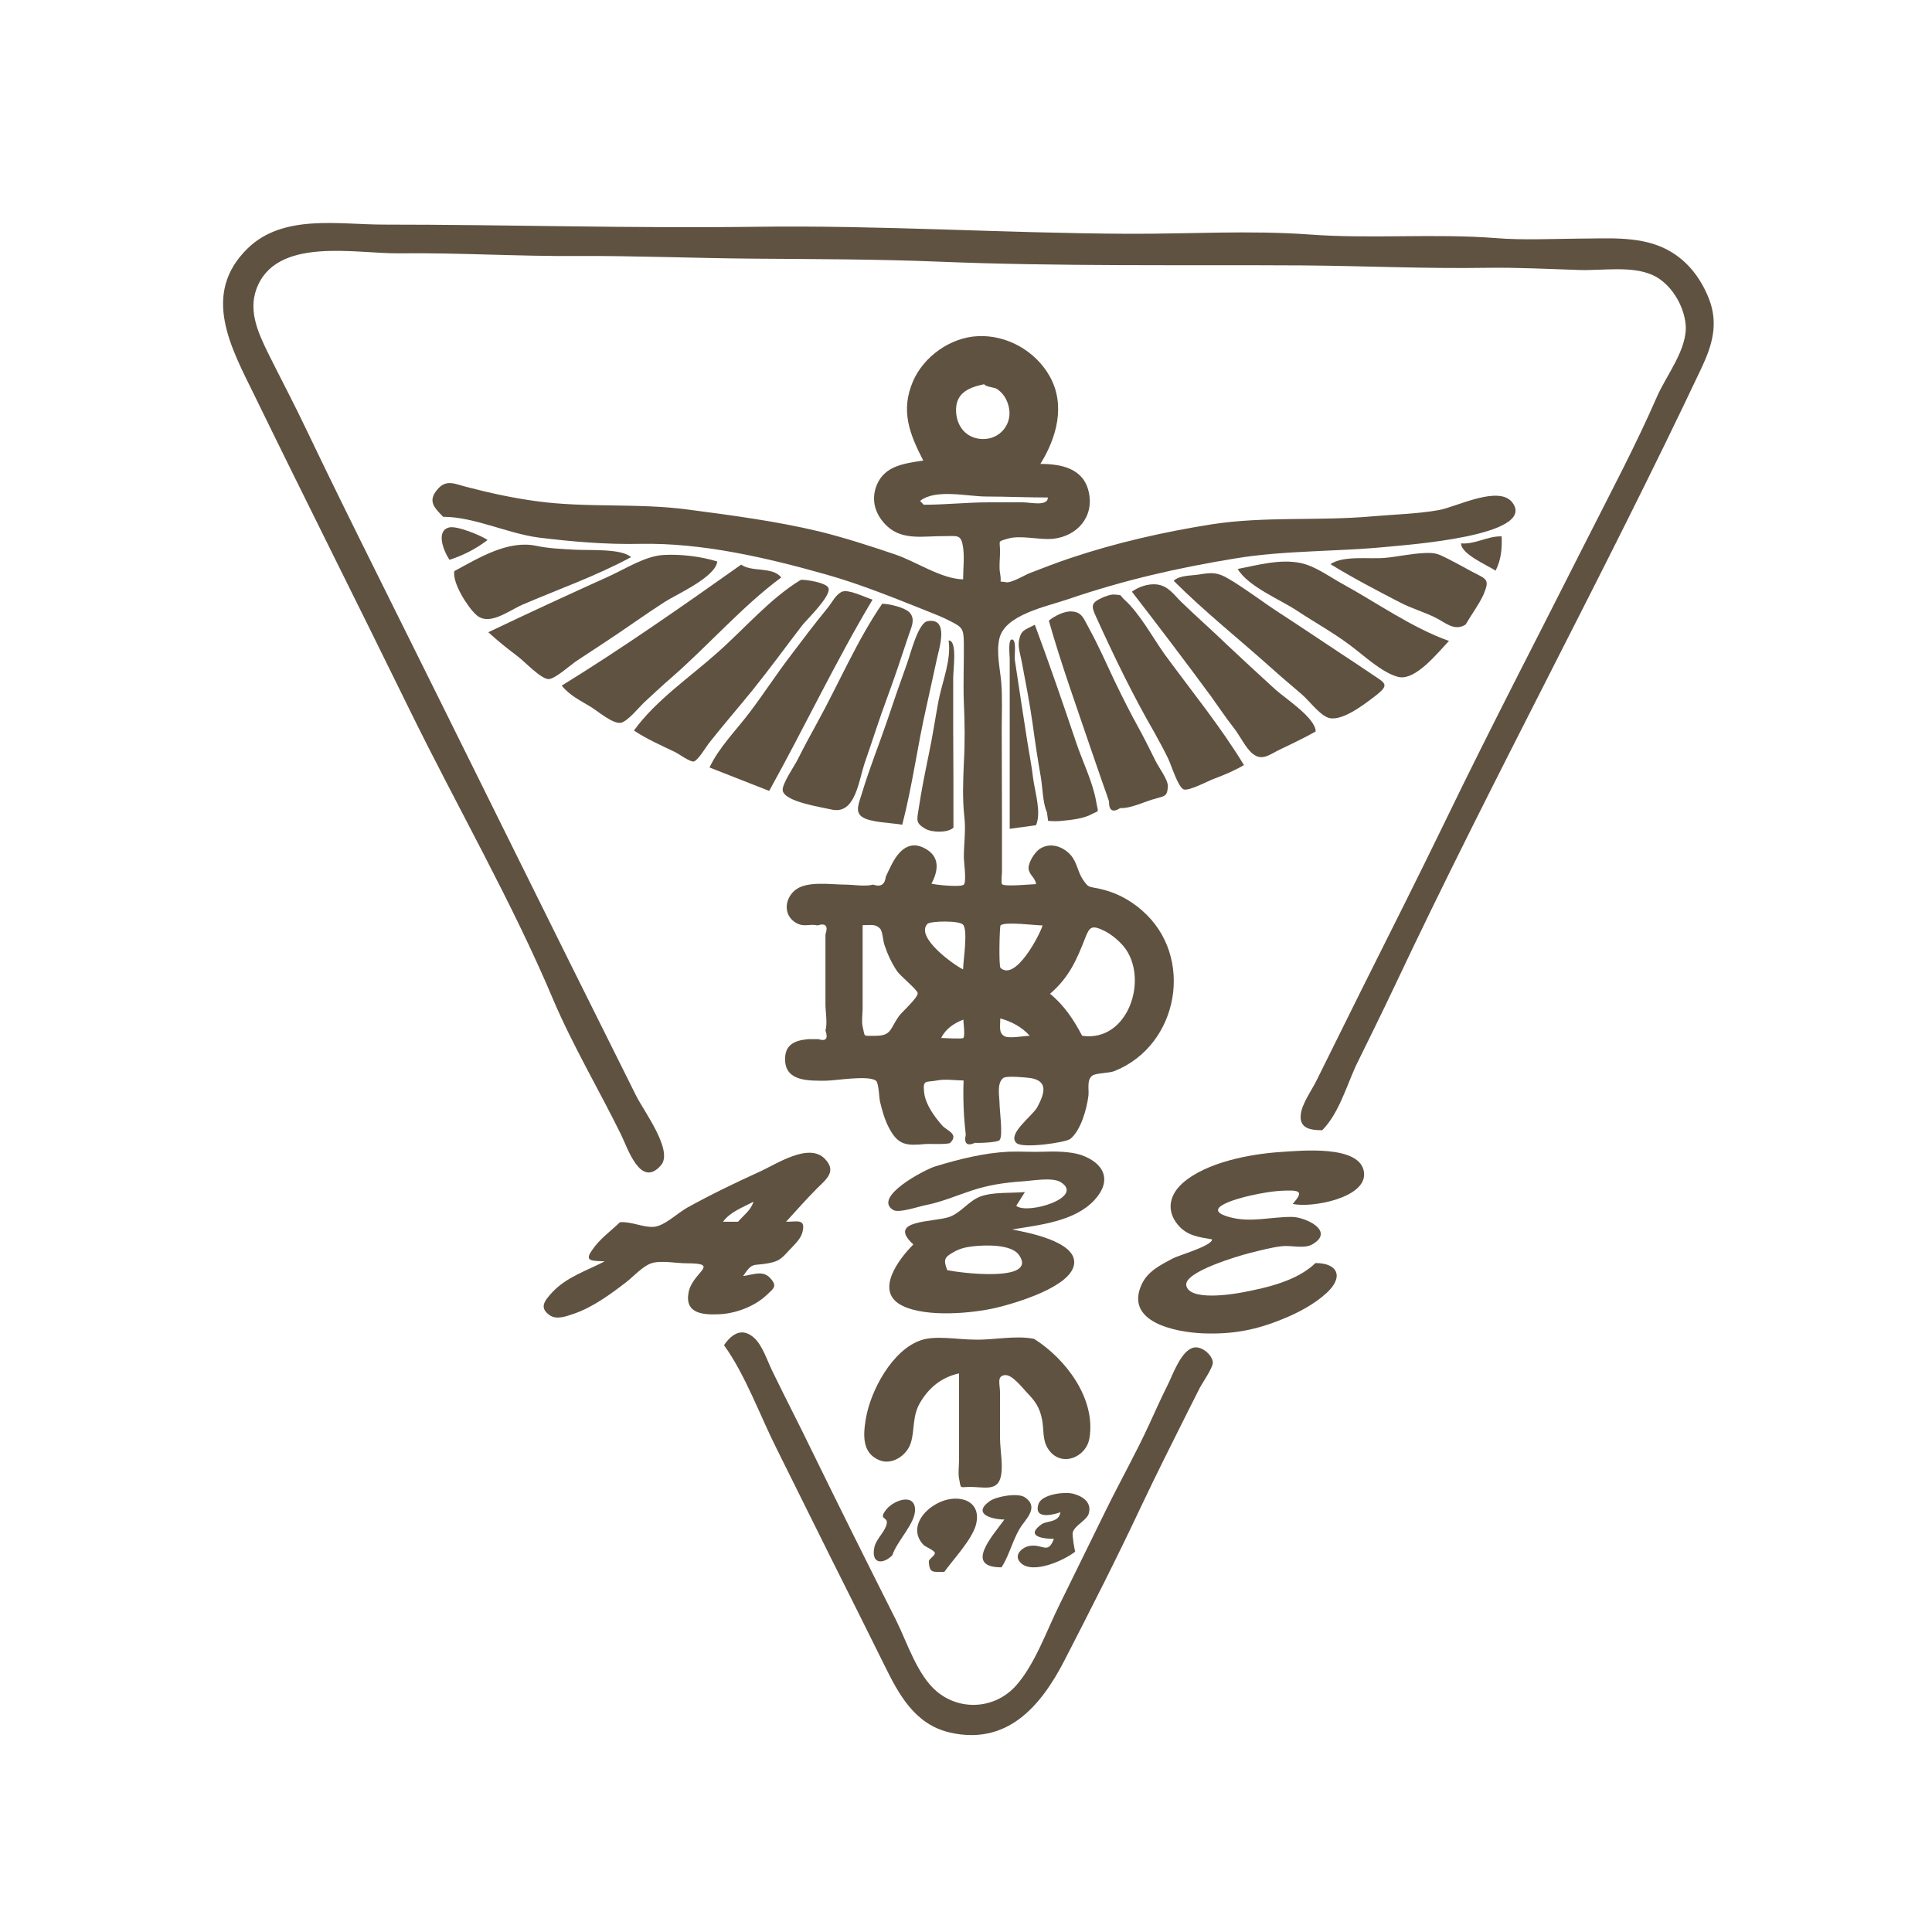
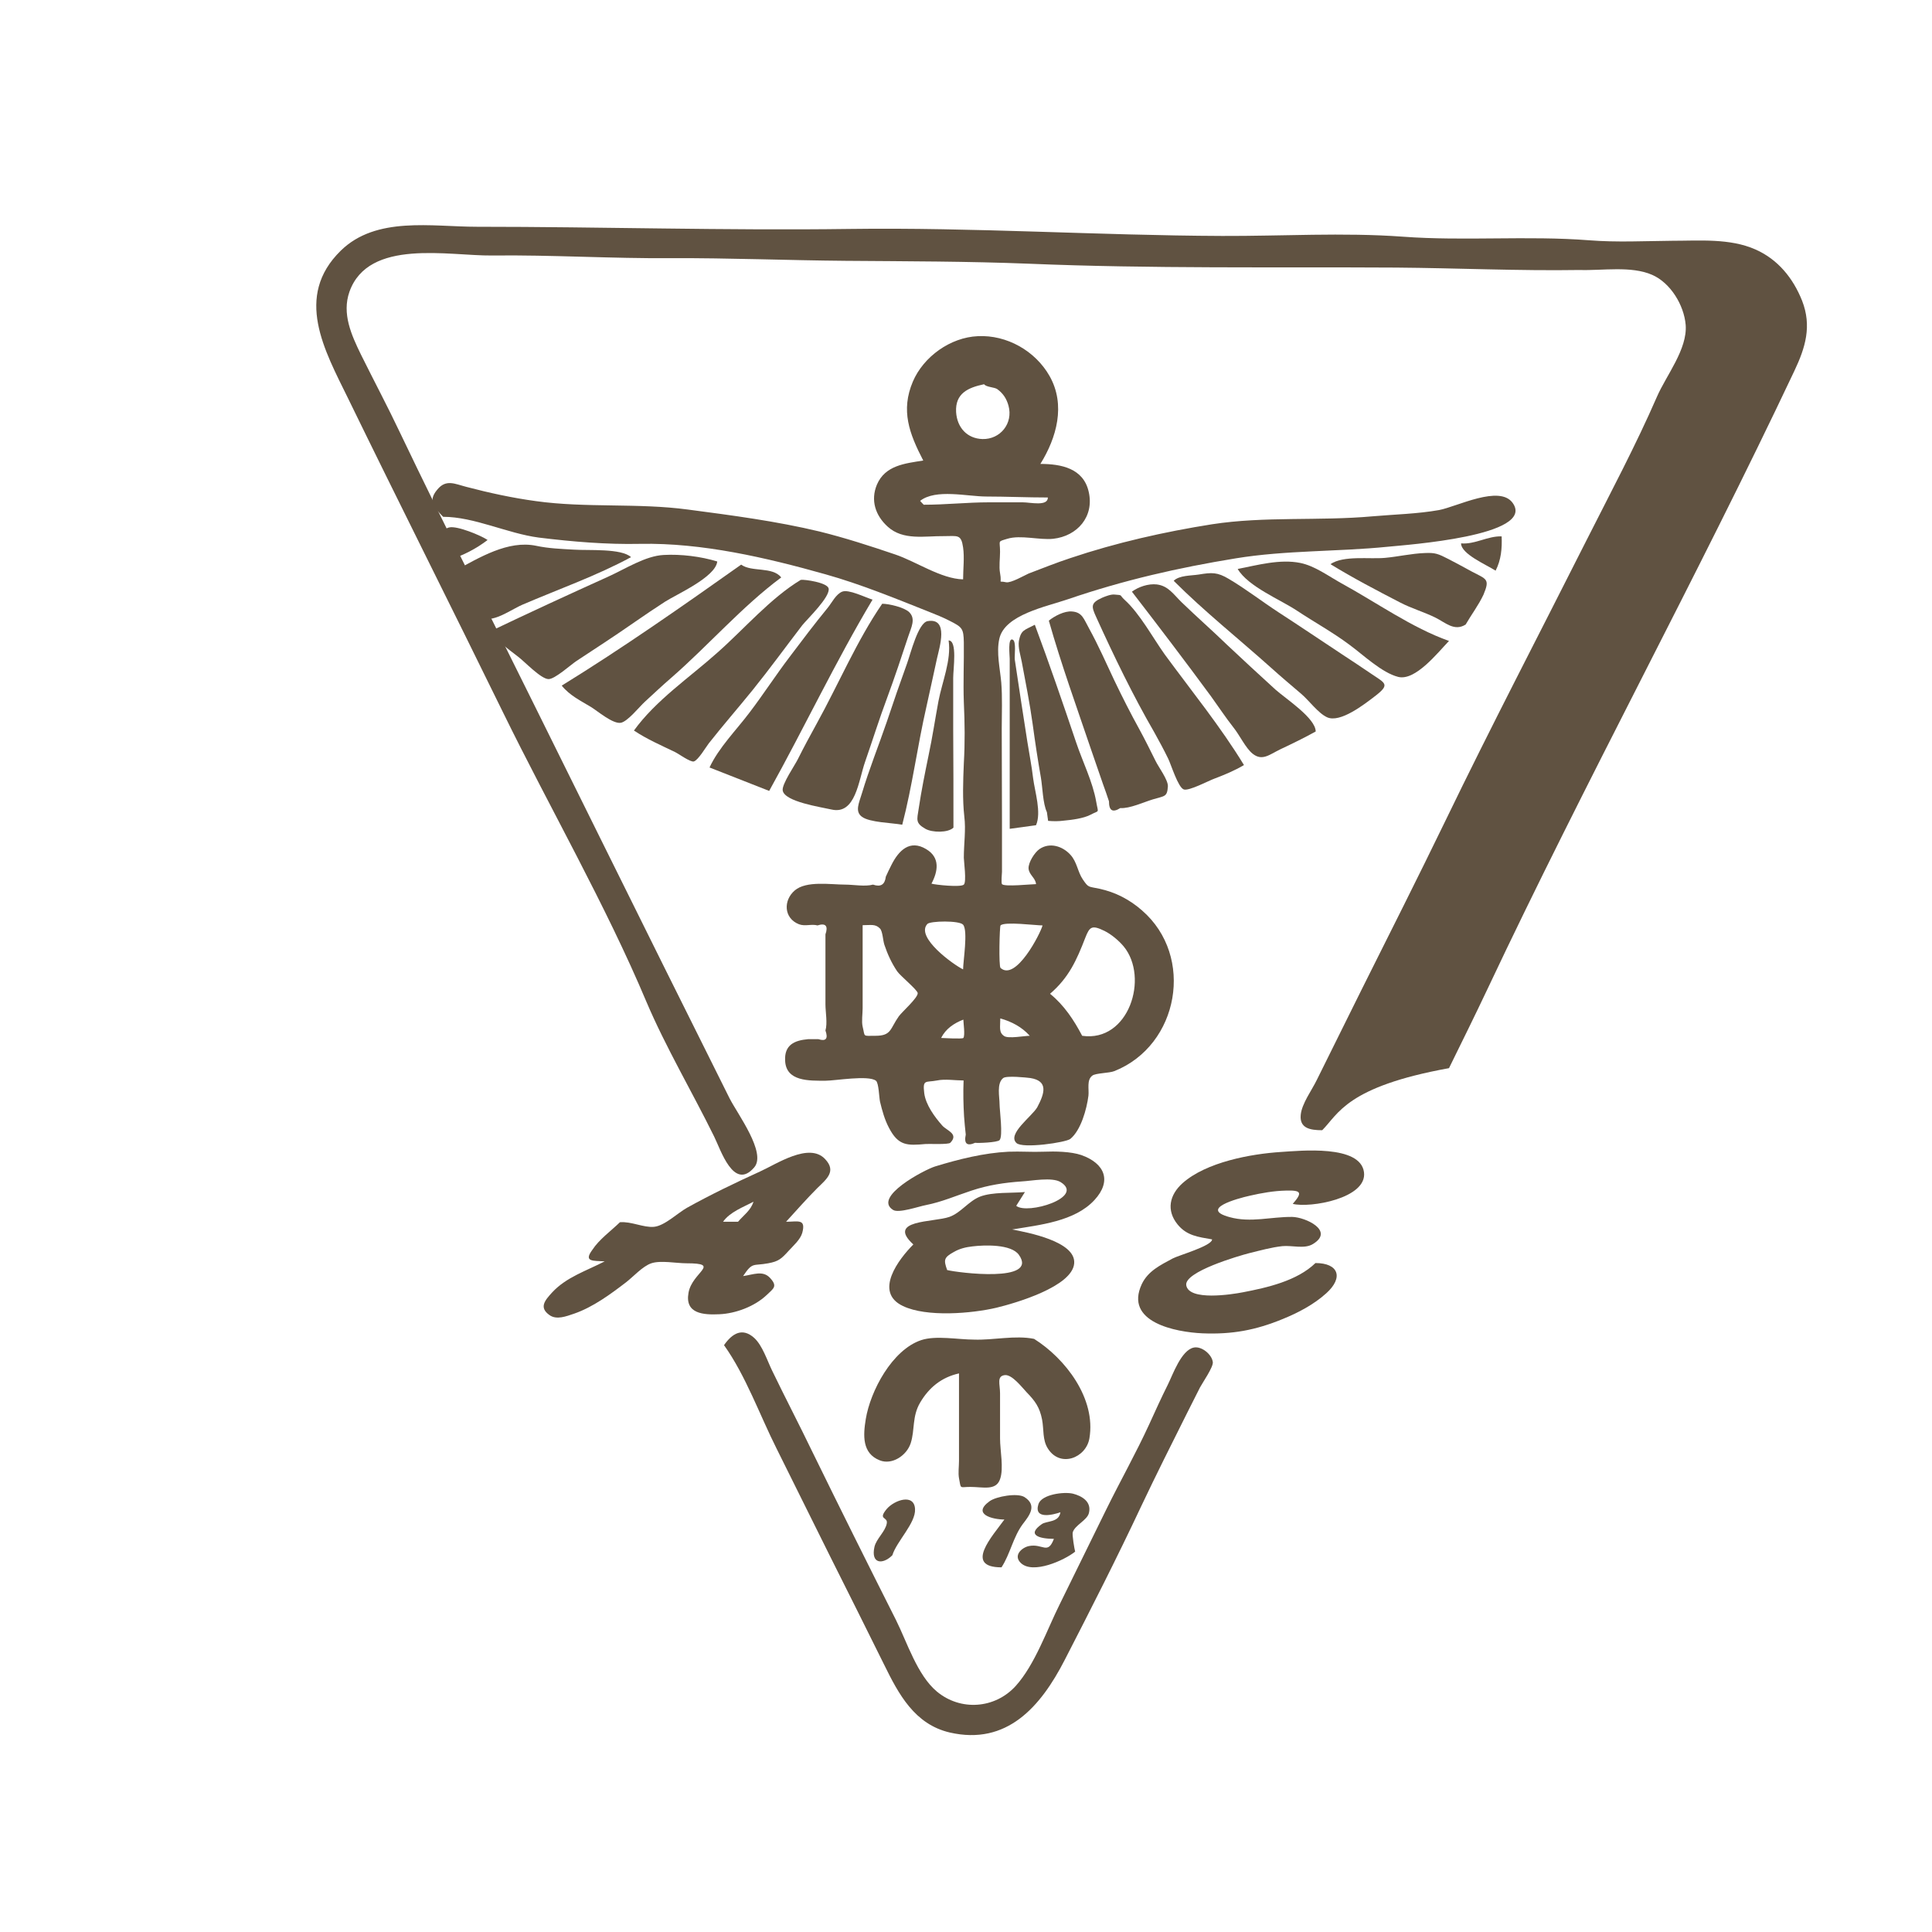
<svg xmlns="http://www.w3.org/2000/svg" version="1.1" id="レイヤー_1" x="0px" y="0px" viewBox="0 0 800 800" style="enable-background:new 0 0 800 800;" xml:space="preserve">
  <style type="text/css">
	.st0{display:none;fill:#605241;}
	.st1{fill:#605241;}
</style>
  <g>
    <path class="st0" d="M79,727c0-169.2,0-338.4,0-507.5c0-41.6,0-83.3,0-124.9c0-4.4-1.4-11.5,0-15.6c1.6-4.9-3-2.3,3.9-3.9   c2.1-0.5,5.9,0,7.8,0c10.4,0,20.8,0,31.2,0c21.5,0,42.9,0,64.4,0c83.9,0,167.8,0,251.7,0c84.6,0,169.1,0,253.7,0   c5.2,0,10.4,0,15.6,0c2.6,0,13.7-1.6,15.6,0c1.4,1.2,0,13.3,0,15.6c0,5.2,0,10.4,0,15.6c0,21.5,0,42.9,0,64.4   c0,42.3,0,84.6,0,126.9c0,83.9,0,167.9,0,251.8c0,42.3,0,84.6,0,126.9c0,10.4,0,20.8,0,31.2c0,4.6,0,9.1,0,13.7   c0,3.7,0.8,4.5-2,5.9c-2.2,1.1-7.1,0-9.8,0c-21.5,0-42.9,0-64.4,0c-168.5,0-337,0-505.4,0C120.6,727,99.8,727,79,727z M183.5,214   c12.9,0,26.6,6.9,39.6,8.4c13.9,1.6,27.9,2.8,42,2.6c25.6-0.4,52.2,5.7,76.7,12.6c14.6,4.1,28.7,9.9,42.8,15.5   c3,1.2,5.9,2.3,8.7,3.8c4.8,2.5,4.7,2.6,5.8,7c2,7.8-0.3,18.4,0,26.6c0.4,8.7,0.5,16.6,0,25.4c-0.4,7.1-0.6,14.8,0.2,22   c0.6,5.5-0.2,11.1-0.2,17.1c0,1.3,0.8,10.2,0,11.1c-1,1.2-11.8,0.1-13.4-0.4c6.7-12.6-8.3-21.9-15.8-9.3c-1,2.1-2,4.2-3,6.4   c-0.3,3.3-2.1,4.4-5.3,3.3c-3.3,0.9-8.1,0-11.5,0c-5.9,0-14.7-1.6-20,1.5c-6.2,3.7-5.6,12.2,0.8,15c2.6,1.2,5-0.3,7.7,0.5   c3.4-1.1,4.5,0.2,3.3,3.7c0,1.2,0,2.4,0,3.6c0,8.4,0,16.8,0,25.3c0,3,0.7,7.9,0,10.8c-1.3,5.5-1.7,3.2-7.2,3.6   c-5.6,0.5-9.8,2.3-9.5,8.8c0.3,8,8.5,8.4,15.1,8.4c3.2,0,20.2-2.2,22.6,0c2.7,2.4,3,14.5,4.8,18.3c4.1,8.6,7,8.8,15.9,8   c6.8-0.6,14.4,0.4,7.9-7c-3.5-3.9-8-8.6-8.6-14.2c-1-8.3,10-5.2,16.3-5.2c-0.2,5-0.2,10,0.2,14.9c0.2,2.5,0.4,5,0.7,7.5   c-0.8,3.8,0.5,4.9,3.9,3.4c0.9,0.1,9.5-0.5,10.1-1.1c1.4-1.3,0-12.7,0-14.9c0-3-1.3-8.6,1.5-10.8c1.4-1.1,9.8-0.2,11.3,0   c7,1.1,6.1,5.2,3.3,11.3c-1.7,3.7-13.4,12.5-9.1,15.6c3.3,2.4,20,0.2,22.3-1.7c4.3-3.5,6.9-12.6,7.5-17.9c0.3-2.8-0.7-6.6,1.6-8.3   c1.5-1.1,7.1-1,9.2-1.9c26.2-10.5,33.2-46.2,12.5-65.5c-5.3-4.9-11.8-8.4-18.8-9.9c-4.7-1-4.5-0.4-6.8-3.8   c-2.2-3.2-2.4-7.3-5.2-10.3c-3.3-3.6-8.6-5.1-12.8-2.3c-2,1.4-4.6,5.5-4.5,8c0.1,2.7,2.9,3.9,3.1,6.5c-2.9,0-7.8,0.8-10.6,0   c-4.2-1.3-1.8,1.8-3.5-2.6c-1.5-3.8,0-12.5,0-16.5c0-11.7,0.1-23.3,0-35c-0.1-11.6,0.1-23.1-0.9-34.6c-0.4-4.2-1.8-11.9-0.2-15.8   c1.8-4.2,8.2-5.6,12-7.3c22.4-9.7,45.9-15.5,69.7-20.8c22-4.9,44.2-4.2,66.5-6.4c19.2-1.8,42.4-0.2,60.2-9.4c3.4-1.8,7-4,5.4-8.4   c-2-5.7-9.2-4-13.4-3c-10.1,2.5-19.7,5-30.1,6.2c-22.7,2.5-45.6,0.9-68.4,2.7c-18.1,1.4-36.9,5.8-54.6,10.3   c-13.3,3.4-26.2,8.6-38.9,13.4c0.4-0.1-5.1,2.4-5.9,2.2c-4.3-0.9-2.5-4.9-2.5-9c0-1.3-0.8-8.3,0-8.9c1-0.8,9.4,0,10.6,0   c10.8,0,24.4,0.6,26.4-13.4c1.9-13.1-9.4-17.6-20.3-17.6c6.7-10.8,10.6-24.5,3.8-36.4c-5.9-10.4-17.8-17.1-29.7-16.5   c-11.4,0.5-22.5,8.5-26.9,18.8c-5.1,12-1.5,21.5,4.3,32.7c-7.2,1.2-15.1,1.8-18.8,9.1c-3.4,6.6-1.2,13.5,4.1,18.3   c6.1,5.5,14,3.9,21.7,3.9c4.6,0,8-1.2,9.6,3c1.3,3.8,0,10.9,0,14.9c-9.2-0.2-19.4-7.4-28.1-10.3c-10.3-3.5-20.8-6.9-31.3-9.5   c-17.9-4.3-36.3-7.1-54.5-9.1c-20.9-2.4-42.1-0.6-63-3.5c-9.6-1.3-19.3-3.5-28.8-5.9c-4-1-7.5-2.8-11-0.2   C176.2,205.8,179.8,210.3,183.5,214z M547.5,468c6.7-6.8,9.9-17.9,14.1-26.4c5.9-12,11.7-24.1,17.6-36.2   c10.5-21.7,21.7-43.1,32.4-64.7c20.3-41.1,40.4-82.5,61.2-123.3c10.9-21.3,21.6-42.9,31.9-64.5c4.6-9.6,7.3-18.7,3.2-29.1   c-4-10.2-11.3-18.6-21.9-22.2c-20.9-7.2-46.2-1.1-67.9-3c-25.6-2.2-51.6,0.1-77.3-1.5c-25.4-1.6-51.2,0-76.6-0.3   c-25.4-0.3-50.8-2.4-76.2-2c-50.7,0.8-101.4-1.8-152-1.8c-25.6,0-51.2,0-76.7,0c-19.6,0-44.2-4.8-58.5,12.2   c-16.7,19.9-3.8,40.8,5.8,60.3c10.4,21.2,20.9,42.3,31.2,63.5c39.4,81.2,80.9,161.6,120,242.1c2.8,5.8,8.3,20.7,16.3,11.5   c5.1-5.7-7.8-23.9-11-30.1c-9.9-19.6-19.1-39.6-29.2-59.1c-18-34.5-33.4-69.7-51.4-104c-19.4-37-37.5-74.7-55.7-112.4   c-4.8-9.9-9.9-19.7-14.8-29.5c-4.6-9.3-9.7-19.6-4.7-29.8c9.6-19.6,40.7-12.7,58.2-12.8c25.9-0.3,52,1.3,78.1,1.1   c23.9-0.2,47.8,0.8,71.7,1.1c24.7,0.4,49.7,0.1,74.4,1.3c25.2,1.2,50.7-1.1,75.9,1c25.1,2.2,50.9,0.3,76.1,0.5   c25.3,0.2,50.6,1.3,76,0.9c11.7-0.2,23.3,0.4,35,0.9c10.5,0.4,24.4-2.3,33.9,3c6.2,3.5,11.2,12.8,11.8,19.7   c0.8,9.9-8.1,21.1-11.9,29.8c-16.9,38.8-38,75.8-56.6,113.3c-22.4,45.2-44.9,90.3-67.3,135.5c-5.6,11.3-11.3,22.7-16.9,34   c-2.1,4.3-6.3,9.8-6.7,14.6C538.1,467.3,542.4,468,547.5,468z M299.8,557c7.6,10.6,12.5,24.4,18.3,36.1   c6.8,13.7,13.7,27.5,20.5,41.2c6.3,12.6,12.5,25.2,18.8,37.8c6,12,10.8,27.7,20.9,36.9c16,14.6,39.3,11.4,52.8-4.8   c7.9-9.5,11.4-22.2,17-32.9c5.6-10.6,11.2-21.3,16.7-32.1c5.6-11,10.6-22.2,16.1-33.3c2.9-5.8,5.8-11.6,8.7-17.4   c1.8-3.5,3.5-7,5.3-10.5c1.4-2.8,7.4-11,7-14c-0.4-3.2-4.7-6.7-7.9-6c-4.4,0.9-7.3,8.7-9.1,12.1c-6.6,12.9-12.4,26.2-19,39.1   c-12.2,23.7-23.6,47.9-35.7,71.7c-5.2,10.3-10.1,22.4-22.7,24.7c-13.7,2.5-22-6-27.8-17c-13.5-25.8-26.2-52-39.1-78.1   c-6.2-12.5-12.5-24.9-18.6-37.4c-2.7-5.7-5.2-11.5-8.5-16.9C309.4,549.4,303.8,551.1,299.8,557z M378.2,515.3   c-6,6-16.6,19.6-4.1,25.6c9.9,4.7,28.5,3.3,38.7,0.7c7.5-1.8,31.5-8.5,32.2-18.4c0.7-9.1-19.6-12.8-25.7-14   c10.8-1.8,25-3.2,33.1-11.1c7.9-7.9,6.4-15.9-4.4-19.7c-4.5-1.6-10.9-1.7-15.7-1.4c-4.7,0.2-8.5,0.1-13.2,0   c-10.5-0.2-21.7,3.1-31.7,6.1c-4.9,1.5-9.4,2.9-13.2,6.4c-1.5,1.4-7.8,8.7-5.7,11.5c1.4,1.8,12.8-1.5,15.1-2   c6.6-1.2,12.5-3.9,18.9-6c9.3-3,25.8-7.2,35.4-3.7c6.2,2.2,4.2,6.8-1.6,8.7c-2.9,1-12.9,3.4-15.4,1.3c1.2-1.9,2.4-3.8,3.6-5.7   c-5.4,0.4-12.1-0.2-17.3,1.4c-5.4,1.6-8.9,6.9-14,8.9C386.5,506.4,366.8,504.9,378.2,515.3z M544.7,523c-7.3,7.1-19.3,10-28.9,12   c-4.6,1-22.3,3.8-24.3-2c-1.9-5.7,19.5-12.5,24.1-13.6c4.5-1.2,9.2-2.6,13.8-3.2c4.1-0.5,10.7,1.3,14.3-1c8-5.3-1.6-10.8-7.2-11.2   c-8.7-0.7-17,1.7-25.9,0.2c-13.3-2.3-1.2-7,5.5-8.7c5.2-1.3,10.9-2.3,16.3-2.5c6.1-0.1,7,0.8,2.9,5.5c7.4,1.9,30.9-2.3,29.5-13.1   c-1.4-11.5-26.3-9-34.3-8.4c-12.7,0.8-31,4.2-40.8,12.9c-5.5,4.9-6.9,11.4-2.1,17.1c3.9,4.6,8.6,5.1,14.3,6.2   c0.1,2.7-13.9,6.6-16.3,7.9c-5.2,2.8-10.2,5.1-12.8,10.6c-7.4,15.7,13.9,19.9,25.1,20.4c12.3,0.5,21.9-1.3,33.2-5.9   c6.4-2.6,12.9-6,18.1-10.7C556.4,529,554.3,523,544.7,523z M256.7,506.1c-3.7,3.6-8.7,7.2-11.7,11.3c-1.6,2.2-3.5,2.2-0.7,4.5   c0.5,0.4,5.4,0.3,5.8,0.3c-7.1,3.7-14.6,6.4-20.7,11.8c-3.1,2.7-6.3,6.1-3.2,9.6c2.8,3.2,6.7,1.7,10.2,0.5   c7.7-2.6,14.9-7.4,21.2-12.3c3.3-2.5,6.8-6.3,10.5-8c4.4-2,10.9-0.9,15.8-0.9c14,0,3.6,2.6,0.9,10.7c-2.8,8.8,5,10.4,11.4,10.3   c7.1-0.1,14.4-2.6,20-7c2.9-2.3,5-3.5,3.5-6.8c-2.3-5-8.1-2.5-12.3-1.9c4-5.9,4-4,10.4-5.3c4.3-0.8,5.4-1.7,8.5-5.2   c1.9-2.1,4.9-4.6,5.6-7.4c1.6-6-1.8-4.6-6.7-4.6c3.9-4.3,7.8-8.7,11.8-12.8c3.7-3.8,8.9-6.6,4.9-12.1c-6.3-8.7-20.4,0.9-27.6,4.2   c-9.9,4.4-19.4,9.2-28.9,14.3c-4.2,2.3-8.9,7-13.7,8C267.7,508.3,261.8,505.7,256.7,506.1z M428.2,554.4c-7.7-1.7-17,0.6-24.8,0.6   c-6.5,0-15.5-1.9-21.8,0.2c-12,4-21.2,21.1-23,32.7c-1,6.3-1.6,12.7,4.4,16.6c5.2,3.4,12.4-1.2,14.1-6.7c1.8-5.6,0.6-11.1,3.9-16.8   c3.7-6.3,8.9-10.5,16.1-12.1c0,11.5,0,22.9,0,34.4c0,2.8-0.5,6.3,0,9c0.8,4.2-0.7,2.6,3.1,3.6c2.9,0.8,12,0.7,13.8-1.3   c1.8-2,0-13.6,0-16.8c0-6.2,0-12.5,0-18.7c0-2.3-1.3-8.9,0.8-10c2.4-1.3,8.9,6.2,10.3,7.6c3.1,3.2,4.9,5.6,6,9.9   c1,3.9,0,8.8,1.8,12.4c4.1,7.9,15.8,6.4,18.1-1.8C455.5,580.7,440.8,562.4,428.2,554.4z M365.3,250c-10.1,14.6-17.5,32.4-26.2,48   c-4.1,7.4-13.1,19.2-14.2,27.7c-0.7,4.9,2.7,5,7.5,6.4c3.9,1.1,8,2.2,11.9,3.1c9.7,2.2,10.7-10.4,13.3-18   c3.1-8.9,5.8-18.1,9.2-26.9c3.3-8.4,5.8-17,8.9-25.5c0.9-2.6,4-8,2.1-10.7C376.3,251.9,367.7,250,365.3,250z M202.2,261.8   c3.5,3.2,7.2,6.2,11,9.1c3.2,2.4,8.6,8.2,12.6,9.3c5.6,1.5,19.3-10.5,24.7-14.1c7.9-5.2,15.5-10.7,23.4-15.9   c4.9-3.2,22.4-11,23.2-17.7c-6.8-2.1-15.1-3.2-22.2-2.7c-7.7,0.5-15.7,5.7-23,9C235.2,246.3,218.7,253.9,202.2,261.8z M306.9,233.8   c-24.2,17.3-48.9,34.5-74.3,50.1c3.3,4.1,7.8,6.2,12.2,8.9c3,1.8,7.4,5.9,11,6c6,0.2,17.4-14,22.2-18.1   c15.3-13.4,29.3-29.5,45.6-41.6C319.7,234.5,311.3,237,306.9,233.8z M331.6,240.1c-12.6,7.6-23.4,20.3-34.4,30.1   c-11.5,10.3-25.5,19.6-34.6,32.3c4.8,3.2,10.1,5.6,15.4,8.1c1.2,0.6,8.1,4.8,9.4,4.7c1.6-0.2,4.5-5.1,5.3-6.2   c6.2-7.9,12.6-15.5,19-23.3c6.8-8.3,13.1-17,19.6-25.5c2.6-3.4,11.2-11.1,11.3-15.2C342.7,241.4,335.2,239.6,331.6,240.1z    M318.5,327.5c14.5-26.1,27.5-53.6,42.8-79.2c-3-1-9.7-4.7-12.3-3.7c-2.4,0.9-3.7,4-5.3,5.9c-5.7,7.2-11.3,14.2-16.8,21.5   c-5.4,7.1-10.2,14.5-15.5,21.6c-5.8,7.8-13.5,15.4-17.6,24.1C302,321,310.2,324.3,318.5,327.5z M486,240.5   c12.2,12.2,25.9,23.1,38.8,34.5c7.6,6.8,15.2,14.6,23.3,20.7c4.3,3.2,5.3,2.1,9.9-0.6c3.9-2.2,8.2-4.5,11.7-7.2   c4.7-3.6,5.1-4.3,0-7.7c-4.1-2.7-8.2-5.5-12.3-8.2c-8.8-5.8-17.5-11.7-26.3-17.4c-7.1-4.6-14.4-9-21.2-14c-4.6-3.4-6.3-3.7-12-2.9   C494.5,238.1,488.3,238.2,486,240.5z M515.1,316.8c-9.3-15.3-21.1-29.8-31.6-44.4c-5.5-7.7-11-15.6-16.9-22.9   c-3-3.7-3.7-4.3-8.8-2.5c-5.5,2-6.1,3.2-3.8,8.4c7.1,15.6,14.8,31.9,23.4,46.7c2,3.4,3.9,6.8,5.7,10.3c1.4,2.8,3.9,11.6,6.6,13.2   C493.8,328.3,510.3,319.6,515.1,316.8z M544.8,302.9c0-5.5-12.3-13.5-16.6-17.4c-6.7-6.1-13.4-12.3-20-18.5   c-6.3-5.9-12.7-11.7-18.9-17.7c-3.5-3.3-5.5-6.8-10.3-7.4c-3.5-0.4-7.5,0.9-10.3,3c11.1,14.4,22,28.7,32.8,43.4   c5.2,7.1,10.2,16.8,16.5,22.9c2.4,2.4,1.6,2.6,4.6,2.4c2-0.1,6-2.7,7.6-3.5C535.2,307.9,540.1,305.5,544.8,302.9z M434.3,257   c5.1,18,11.4,35.7,17.5,53.4c1.6,4.7,3.2,9.5,4.9,14.2c0.8,2.4,1.6,4.8,2.5,7.2c0,3.8,1.5,4.8,4.7,2.8c3.9,0.3,9.8-2.5,13.5-3.6   c4.8-1.5,5.9-0.9,6.2-5.4c0.2-2.7-3.9-8.1-5.1-10.5c-2.1-4.3-4.2-8.6-6.6-12.9c-3.7-6.7-7.2-13.6-10.5-20.5   c-3.4-7.1-6.6-14.4-10.4-21.4c-2.2-3.9-2.9-6.8-7.1-7.1C440.8,252.9,436.6,255,434.3,257z M600,265.4   c-15.3-5.4-30.3-16.1-44.6-23.9c-5.4-3-11-7.2-17-8.4c-8.4-1.7-17.7,0.9-25.9,2.5c4.2,7,16.4,11.8,23.1,16.2   c7.6,5.1,15.9,9.7,23.2,15.1c5.8,4.3,12,9.5,18.8,12.5c4.9,2.1,7.8-0.5,12.1-4C593.5,272.4,596.7,268.8,600,265.4z M373.6,341.5   c4.1-15.9,5.8-32,9.4-47.9c1.4-6.4,3.2-13,4.6-19.6c0.9-4.6,6-18.3-3.5-16.8c-3.8,0.6-6.5,12.1-8,16.1c-3,8-5.7,16.1-8.4,24.1   c-3.3,10-7.1,19.8-10.3,29.8c-0.6,2-3.6,8.6-2.3,10.6C356.5,340,370.9,341,373.6,341.5z M188.1,236.5c-0.9,5.3,5,13.1,8.3,17.1   c5.4,6.6,13.4-0.3,19.9-3.2c14.9-6.5,30.7-12,45-19.7c-4-3.7-17.6-2.8-23.5-3.1c-5.4-0.3-10.7-0.5-15.8-1.6   C210.3,223.6,198.6,230.7,188.1,236.5z M428.5,258.7c-4.4,2.4-5.8,2.1-6.5,6.7c-0.4,2.7,0.7,6.1,1.2,8.7c1.7,8.5,3.4,17,4.5,25.7   c1,7.4,2.1,14.7,3.4,22.1c0.8,4.2,1.7,8.3,2.3,12.6c0.8,6,1.1,6,7.3,5.3c3.1-0.3,6.4-1,9.3-2c5-1.8,4.9-0.5,3.9-5.8   c-1.6-8.2-5.6-16.6-8.3-24.5C440.2,291.1,434.6,274.8,428.5,258.7z M606.9,258.6c2.3-4,5.4-8.1,7.2-12.4c2.8-6.5,1.3-6.3-4.8-9.5   c-3.2-1.7-6.5-3.4-9.7-5.2c-4.3-2.3-5.4-2.7-9.8-2.5c-5.5,0.2-10.9,1.5-16.5,2c-6.6,0.6-17.1-1.1-22.6,2.6   c9.1,5.6,19.4,11,28.9,15.9c4.2,2.2,8.9,3.6,13.2,5.6C597.3,257.2,601.9,261.8,606.9,258.6z M394.8,342.7c0-13.6,0-27.2,0-40.8   c0-6.5,0-12.9,0-19.4c0-3.4,1.4-17.4-1.9-17.4c1.1,7.7-2.5,16-3.9,23.5c-1.5,8-2.7,16.1-4.3,24.1c-1.4,6.8-2.7,13.7-3.8,20.5   c-0.8,5.3-2.4,7.3,2.4,9.9C386,344.7,392.7,344.8,394.8,342.7z M429,341.7c2.1-5.1-0.2-12.4-0.9-17.7c-0.6-5.3-1.6-10.5-2.5-15.7   c-2-11.8-3.8-23.5-5.4-35.3c-0.1-0.7,0.3-7.6-0.8-8.2c-2.2-1.2-1.3,7.8-1.3,7.9c0,7.4,0,14.8,0,22.2c0,16.1,0,32.2,0,48.2   C421.8,342.7,425.4,342.2,429,341.7z M391,650.9c3.7-5.2,10.5-12.1,12.8-17.9c1-2.6,0.7-8.1-1-10.2c-2.4-3-10.4-2.3-13.7-0.8   c-6.3,2.8-12.9,10.7-7.9,16.9c1,1.2,4,1.9,4.6,3.3c1.2,2.7-0.4,0.7-0.7,3.6C384.7,650.9,384.7,650.9,391,650.9z M445.2,642.5   c-0.1-0.4-1.1-7.7-1-7.9c0.7-2.5,4.5-4.3,5.6-6.7c2.3-5.1-0.6-8.1-5.5-9.3c-2.9-0.7-12.7-0.2-14.3,3.4c-0.7,1.7,0.3,3.8,1.3,4.8   c2.6,2.5,4.4,0.6,7.8-0.5c-0.6,4.3-5.7,3.4-7.7,4.9c-6.4,4.8-1.2,6.1,5,6.1c-2,5.5-3.2,3.2-8.6,3.2c-3.1,0-9.6,2.4-5.1,6.7   C427.7,652,440.8,646,445.2,642.5z M414.7,649c3.4-5.1,4.6-11.6,8.2-16.7c2.5-3.6,7.5-8.4,1.3-12.3c-3.1-2-10.3-0.5-13.4,1.2   c-8.2,4.6-1,8,5.1,8C411.1,635.9,398.9,649,414.7,649z M369.5,644c1.8-5.8,9.7-13.3,9.5-19.1c-0.3-6.7-8.5-3.8-11.7-0.1   c-3.9,4.6,0.5,3.1,0,6c-0.7,3.4-4.4,6.3-5.1,9.7C360.6,647.6,365.4,648.1,369.5,644z M186.1,231.8c5.7-1.8,11.1-4.6,15.8-8.2   c-3-2-12.4-6-15.9-5.2C180.5,219.5,183.4,227.7,186.1,231.8z M605,225c0,4.6,10.5,8.9,14.3,11.3c2.3-4.5,2.8-9.2,2.5-14.2   C616,221.9,610.8,225.5,605,225z" />
    <path class="st1" d="M183.5,214c-3.7-3.8-6.5-6.5-2.4-11.3c3.6-4.4,7.3-2.3,12-1.1c9.5,2.5,19.2,4.6,28.8,5.9   c20.8,2.9,42.2,0.7,63,3.5c18.2,2.4,36.6,4.8,54.5,9.1c10.5,2.6,21,6,31.3,9.5c8.6,2.9,19,10.1,28.1,10.3c0-4.3,0.6-9,0-13.2   c-0.8-5.6-2.3-4.7-7.9-4.7c-8-0.1-16.9,1.9-23.3-3.9c-5.1-4.6-7.2-10.9-4.5-17.4c3.4-8,11.6-8.8,19.2-10   c-5.8-11.2-9.4-20.7-4.3-32.7c4.4-10.3,15.5-18.3,26.9-18.8c12-0.6,23.8,6.1,29.7,16.5c6.8,12,2.9,25.6-3.8,36.4   c8.6,0,17.8,1.8,20,11.5c2.4,10.3-4.7,18.4-14.7,19.5c-5.7,0.6-13.5-1.7-19,0c-4.2,1.3-3,0.5-3,5.4c0,2.8-0.5,6.1,0,8.8   c0.9,4.9-1.1,3,2.5,3.8c2,0.4,7.5-2.8,9.3-3.6c5.8-2.2,11.5-4.5,17.3-6.4c19-6.4,39-10.9,58.6-14c22-3.4,44.3-1.3,66.5-3.3   c9.1-0.8,18.6-1,27.6-2.6c7.4-1.4,25.1-10.6,30.5-2.9c9.6,13.6-43.9,17.3-51.8,18.1c-20.9,2.1-42.1,1.4-62.9,4.8   c-23.9,3.9-46.3,9-69.4,16.9c-9,3.1-26.3,6.4-28.5,16.4c-1.3,5.7,0.3,12.4,0.8,18.1c0.5,6.3,0.2,12.6,0.2,19   c0,12.8,0.1,25.6,0.1,38.4c0,7,0,14,0,21c0,0.2-0.4,4.7,0,5.1c1,1.2,12.2,0,14.1,0c-0.2-2.6-2.9-3.8-3.1-6.5   c-0.1-2.5,2.5-6.6,4.5-8c4.2-2.9,9.5-1.3,12.8,2.3c2.8,3,3,7.1,5.2,10.3c2.4,3.5,2.2,2.8,6.8,3.8c6.6,1.4,12.6,4.5,17.7,9   c21.9,19,15.3,55.8-11.4,66.5c-2.2,0.9-7.8,0.8-9.2,1.9c-2.4,1.8-1.3,5.6-1.6,8.3c-0.7,5.5-3.1,14.3-7.5,17.9   c-1.9,1.5-19.8,4.1-22.3,1.7c-4-3.7,6.5-11.1,8.6-14.8c3.2-6,4.5-10.9-2.8-12.1c-1.5-0.2-9.9-1.1-11.3,0c-2.8,2.2-1.5,7.8-1.5,10.8   c0,2.4,1.5,13.3,0,14.9c-0.9,1-9.2,1.3-10.1,1.1c-3.4,1.5-4.7,0.4-3.9-3.4c-0.3-2.5-0.5-5-0.7-7.5c-0.3-5-0.4-9.9-0.2-14.9   c-3.4,0-7.7-0.7-11,0c-4.7,0.9-6-0.6-5.3,5.2c0.6,4.9,4.4,10,7.5,13.5c1.9,2.1,6.9,3.4,3.3,7.1c-0.8,0.8-8.9,0.4-10.1,0.5   c-7.8,0.7-11.4,0.8-15.3-6.7c-1.8-3.4-2.8-7.1-3.7-10.8c-0.4-1.8-0.5-7.8-1.7-8.7c-3.1-2.4-16.9,0-20.8,0c-6.8,0-16.5,0.4-16.8-8.4   c-0.3-6.4,3.8-8.3,9.5-8.8c1.4,0,2.9,0,4.3,0c3.1,1,4.1-0.2,2.9-3.6c0.9-3,0-7.7,0-10.8c0-7.8,0-15.6,0-23.5c0-1.8,0-3.6,0-5.5   c1.2-3.5,0.1-4.8-3.3-3.7c-2.5-0.7-5.1,0.5-7.7-0.5c-6.3-2.5-6.5-9.9-1.7-14c4.8-4.1,14.9-2.4,20.9-2.4c3.4,0,8.2,0.9,11.5,0   c3.2,1.1,4.9,0,5.3-3.3c0.7-1.6,1.5-3.2,2.3-4.8c3-6,7.6-10.7,14.4-6.6c5.9,3.5,4.9,9.2,2.2,14.3c1.7,0.5,12.1,1.6,13.4,0.4   c1.2-1.1,0-9.7,0-11.1c0-6,0.9-11.5,0.2-17.1c-0.8-7.1-0.5-14.8-0.2-22c0.5-8.8,0.4-16.5,0-25.4c-0.3-8.2,0.1-16.4,0-24.7   c-0.1-5.8-0.7-6.3-5.8-8.9c-2.9-1.5-5.7-2.6-8.7-3.8c-14.1-5.6-28.2-11.4-42.8-15.5c-24.5-6.9-51.1-13.1-76.7-12.6   c-14.1,0.3-28.1-0.9-42-2.6C210.1,220.9,196.4,214,183.5,214z M448.1,428.9c19.3,2.8,27.8-24.1,17.2-37c-2-2.4-5.1-5-7.9-6.4   c-5.3-2.6-6.2-1.8-8,2.8c-3.6,9.3-6.8,16.5-14.6,23.2C440.6,416.2,444.7,422.4,448.1,428.9z M357.2,383.1c0,11.5,0,23,0,34.4   c0,2.3-0.5,5.4,0,7.6c1.1,4.4-0.2,3.8,5.3,3.8c6.7,0,6-2.9,9.7-8.1c1.2-1.7,8-7.7,7.8-9.6c-0.2-1.4-7.3-7.2-8.5-9   c-2.3-3.4-4-7.1-5.3-11c-0.6-1.8-0.7-5.5-1.8-6.7C362.5,382.5,360.6,383.1,357.2,383.1z M407.5,159.1c-6.7,1.4-12,3.8-11.6,11.5   c0.4,6.5,4.6,11,10.9,11.2c7.4,0.2,12.8-6.5,10.8-13.8c-0.8-2.9-2.2-5.1-4.7-6.9C411.7,160.3,408.3,160.3,407.5,159.1z    M431.7,383.2c-2.8,0-15.8-1.7-17.4,0c-0.4,0.4-0.8,16.9,0,17.6C420.6,406.5,430.8,386.6,431.7,383.2z M398.8,401.4   c0-3.4,2.1-16,0-18.5c-1.5-1.8-13.6-1.6-14.8-0.3C378.9,388.1,395,399.6,398.8,401.4z M382.5,209c9.1,0,18-1,27-1c4.7,0,9.3,0,14,0   c3.2,0,10.4,1.8,10.4-2c-8.4,0-17.4-0.4-25.4-0.4c-8,0-21-3.3-27.5,1.8C381.5,208,382,208.5,382.5,209z M414.2,421.7   c0,3.6-0.7,5.8,1.6,7.3c1.7,1.2,8.5-0.1,10.6-0.1C423.1,425.2,418.8,423,414.2,421.7z M398.9,422.2c-3.9,1.5-7.3,3.8-9.2,7.6   c0.7,0,8.7,0.5,9.2,0C399.7,428.8,398.9,423.3,398.9,422.2z" />
-     <path class="st1" d="M547.5,468c-5.2,0-9.4-0.9-8.9-6.3c0.4-4.7,4.7-10.4,6.7-14.6c6.2-12.5,12.4-25,18.6-37.5   c11.6-23.2,23.3-46.4,34.6-69.7c19-39.3,39-77.6,58.5-116.3c9.9-19.6,20.3-39.1,29.1-59.3c3.8-8.8,12.7-19.7,11.9-29.8   c-0.7-8.2-6.3-17.4-13.9-20.7c-8.7-3.8-20.6-1.7-30-2c-12.9-0.4-25.8-1.1-38.6-0.9c-25.4,0.4-50.7-0.8-76-1   c-50.7-0.3-101.4,0.5-152-1.6c-25.2-1-50.7-1-76-1.2c-24-0.2-48-1.2-72-1.1c-24.8,0.2-49.6-1.4-74.3-1.1c-18,0.2-51.2-7.2-59.1,15   c-3.2,9.1,0.8,17.9,4.8,26.1c5.4,10.9,11.1,21.6,16.3,32.6c9.5,19.9,19.3,39.7,29.1,59.4c35.9,72.1,71.1,143.7,107.2,215.9   c3.3,6.5,15.4,22.6,10.2,28.6c-8.5,9.9-13.9-7.4-16.6-12.8c-9-18.3-20-36.9-28-55.7c-17-40.4-39.9-80.1-59.4-119.9   c-21.3-43.5-43-86.6-64.2-130.1c-9.7-19.8-22.4-42.1-3-61.1c14.7-14.4,37.7-9.9,56.4-9.9c51.5,0,102.9,1.6,154.3,0.9   c51.4-0.7,102.9,2.7,154.3,2.9c24.7,0.1,50.1-1.5,74.7,0.3c25.7,1.9,51.6-0.5,77.3,1.5c11.3,0.9,23,0.3,34.3,0.2   c11.3,0,23.9-1.1,34.5,3.6c9.3,4.1,15.6,11.9,19.3,21.2c4.1,10.5,1.4,19.4-3.2,29.1c-40.7,86.1-86.4,169.7-127,255.8   c-5.2,11-10.6,21.9-16,32.9C557.5,450,554.2,461.3,547.5,468z" />
+     <path class="st1" d="M547.5,468c-5.2,0-9.4-0.9-8.9-6.3c0.4-4.7,4.7-10.4,6.7-14.6c6.2-12.5,12.4-25,18.6-37.5   c11.6-23.2,23.3-46.4,34.6-69.7c19-39.3,39-77.6,58.5-116.3c9.9-19.6,20.3-39.1,29.1-59.3c3.8-8.8,12.7-19.7,11.9-29.8   c-0.7-8.2-6.3-17.4-13.9-20.7c-8.7-3.8-20.6-1.7-30-2c-25.4,0.4-50.7-0.8-76-1   c-50.7-0.3-101.4,0.5-152-1.6c-25.2-1-50.7-1-76-1.2c-24-0.2-48-1.2-72-1.1c-24.8,0.2-49.6-1.4-74.3-1.1c-18,0.2-51.2-7.2-59.1,15   c-3.2,9.1,0.8,17.9,4.8,26.1c5.4,10.9,11.1,21.6,16.3,32.6c9.5,19.9,19.3,39.7,29.1,59.4c35.9,72.1,71.1,143.7,107.2,215.9   c3.3,6.5,15.4,22.6,10.2,28.6c-8.5,9.9-13.9-7.4-16.6-12.8c-9-18.3-20-36.9-28-55.7c-17-40.4-39.9-80.1-59.4-119.9   c-21.3-43.5-43-86.6-64.2-130.1c-9.7-19.8-22.4-42.1-3-61.1c14.7-14.4,37.7-9.9,56.4-9.9c51.5,0,102.9,1.6,154.3,0.9   c51.4-0.7,102.9,2.7,154.3,2.9c24.7,0.1,50.1-1.5,74.7,0.3c25.7,1.9,51.6-0.5,77.3,1.5c11.3,0.9,23,0.3,34.3,0.2   c11.3,0,23.9-1.1,34.5,3.6c9.3,4.1,15.6,11.9,19.3,21.2c4.1,10.5,1.4,19.4-3.2,29.1c-40.7,86.1-86.4,169.7-127,255.8   c-5.2,11-10.6,21.9-16,32.9C557.5,450,554.2,461.3,547.5,468z" />
    <path class="st1" d="M299.8,557c3.4-4.9,7.6-7.4,12.5-3c3.4,3.1,5.4,9.4,7.4,13.5c5.4,11.2,11.2,22.3,16.6,33.5   c11.4,23.3,23,46.6,34.7,69.8c4.6,9.2,8.8,22.8,16.9,29.6c9.8,8.2,24.1,7.2,32.7-2.3c8-8.9,12.9-23.2,18.2-33.8   c6.5-13.1,12.8-26.2,19.3-39.3c5.8-11.8,12.3-23.3,17.8-35.3c2.5-5.5,5-11,7.7-16.4c2-4,5.5-14.2,10.7-15.3c3.2-0.7,7.5,2.8,7.9,6   c0.3,2-4.3,8.6-5.3,10.5c-1.8,3.5-3.5,7-5.3,10.5c-6.4,12.8-12.9,25.7-19,38.6c-10.1,21.5-20.9,42.7-31.7,63.7   c-10,19.5-24,35.5-47.6,30.1c-14.6-3.4-21.2-15.9-27.2-28.1c-7.4-14.9-14.8-29.8-22.3-44.7c-7.4-14.9-14.8-29.8-22.2-44.7   C314.6,586,308.8,569.6,299.8,557z" />
    <path class="st1" d="M378.2,515.3c-11.3-10.3,8.3-9.1,14.9-11.4c4.8-1.7,7.9-6.5,12.7-8.4c5.2-2,13.1-1.4,18.6-1.9   c-1.2,1.9-2.4,3.8-3.6,5.7c4.5,3.8,28.6-3.5,18.4-9.8c-3.5-2.2-12.1-0.5-16.1-0.3c-7.2,0.5-13.9,1.5-20.8,3.8   c-6.4,2.1-12.3,4.7-18.9,6c-2.8,0.5-11.3,3.5-13.6,2c-8.5-5.3,12.9-16.6,17.4-18c9.8-3,20.2-5.6,30.4-6.1c5-0.2,9.6,0.2,14.5,0   c4.8-0.2,11.3-0.1,15.7,1.4c9.8,3.5,12.6,10.8,5.4,18.6c-8.2,8.9-22.7,10.3-34.1,12.2c6.2,1.2,26.4,4.9,25.7,14   c-0.7,9.7-24.7,16.6-32.2,18.4c-10.2,2.4-28.9,4-38.7-0.7C361.6,535,372.3,521.2,378.2,515.3z M392.2,525.9   c4.4,1.1,38,5.4,29.7-6.3c-3.2-4.5-14.3-4.1-19.2-3.5c-2.7,0.3-5.3,0.9-7.7,2.3C390.8,520.7,390.7,521.7,392.2,525.9z" />
    <path class="st1" d="M544.7,523c9.6,0,11.7,6,4.5,12.5c-5.2,4.7-11.7,8.1-18.1,10.7c-11.2,4.6-20.9,6.4-33.2,5.9   c-11.1-0.5-32.5-4.6-25.1-20.4c2.6-5.4,7.6-7.8,12.8-10.6c2.4-1.3,16.3-5.2,16.3-7.9c-5.7-1-10.5-1.5-14.3-6.2   c-4.7-5.8-3.4-12.2,2.1-17.1c9.8-8.7,28.2-12.1,40.8-12.9c7.9-0.5,32.8-3.1,34.3,8.4c1.4,10.8-22.3,14.9-29.5,13.1   c4.1-4.7,3.6-5.7-2.9-5.5c-4.9,0.1-10,1-14.8,2.1c-5.4,1.2-21.1,5.5-8.4,8.9c8.7,2.4,17.2-0.2,25.9-0.1c5.4,0.1,17.6,5.7,8.6,11.2   c-3.5,2.2-8.7,0.5-12.7,0.9c-4.6,0.5-9.2,1.8-13.7,2.9c-4.3,1.1-27,7.7-26.1,13.3c1.1,6.6,18.9,3.8,23.5,2.9   C524.6,533.2,537.1,530.4,544.7,523z" />
    <path class="st1" d="M256.7,506.1c4.7-0.4,9.8,2.3,14.1,1.9c4.4-0.4,9.9-5.8,13.7-7.9c9.9-5.5,19.9-10.3,30.2-15   c6.7-3,20.4-12.3,27-5.1c4.7,5,0.6,8.2-3.2,11.9c-4.5,4.5-8.7,9.3-13,14c4.9,0,8.3-1.4,6.7,4.6c-0.8,2.8-3.7,5.3-5.6,7.4   c-3.1,3.4-4.2,4.4-8.5,5.2c-6.4,1.2-6.4-0.7-10.4,5.3c4.2-0.6,8.2-2.5,11.2,0.8c3.2,3.5,1.4,4.3-1.5,7.1c-5,4.7-12.8,7.6-19.5,7.9   c-6.5,0.3-14.4-0.1-12.8-8.9c1.5-8.6,13.8-12.2-0.9-12.2c-4.1,0-10.7-1.3-14.5,0c-3.6,1.2-7.5,5.6-10.5,7.9   c-6.4,4.9-13.6,10.2-21.3,12.9c-3.5,1.2-7.4,2.7-10.3,0.7c-4.6-3.2-1.9-6.2,1-9.4c5.9-6.4,14.3-9,21.8-12.9   c-4.8-0.3-8.9,0.3-5.1-4.8C248.1,513.2,253,509.7,256.7,506.1z M305.6,505.9c2.3-2.7,5.3-4.7,6.4-8.3c-4.3,2.3-9.7,4.2-12.6,8.3   C301.4,505.9,303.5,505.9,305.6,505.9z" />
    <path class="st1" d="M428.2,554.4c13,8.2,25.7,24.7,22.9,41.2c-1.4,8.1-12.1,12.3-17.2,4.2c-2.3-3.6-1.6-7.8-2.4-12   c-1-5.1-2.9-7.7-6.4-11.3c-1.9-2-6-7.4-9-7.1c-3.5,0.4-2,3.7-2,7.6c0,6.2,0,12.5,0,18.7c0,4.9,1.6,12.3,0,16.8   c-1.7,4.9-7.1,3.2-12.3,3.2c-4.6,0-3.8,1.1-4.7-3.6c-0.4-2.2,0-4.9,0-7.2c0-12.1,0-24.1,0-36.2c-7.2,1.6-12.4,5.8-16.1,12.1   c-3.4,5.8-2.1,11.2-3.9,16.8c-1.7,5.2-7.8,9.1-12.8,7.1c-7.4-2.9-6.9-10.4-5.8-17.1c1.9-11.6,10.9-28.7,23-32.7   c6.1-2,15.2-0.2,21.8-0.2C411.2,555,420.4,552.8,428.2,554.4z" />
    <path class="st1" d="M365.3,250c2.8,0,9.2,1.5,11.2,3.5c2.8,2.8,0.8,6.3-0.4,10c-2.8,8.5-5.6,16.9-8.7,25.3   c-3.3,8.8-6.1,17.8-9.2,26.7c-2.7,7.7-3.9,22-13.9,19.7c-4.3-1-19.5-3.2-20.2-7.9c-0.4-2.6,5.1-10.5,6.3-13c2.5-5,5.1-9.8,7.8-14.7   C347.1,283.5,354.9,265.1,365.3,250z" />
    <path class="st1" d="M202.2,261.8c16.5-7.9,33-15.5,49.6-23c7.3-3.3,15.4-8.6,23-9c7.1-0.4,15.4,0.6,22.2,2.7   c-0.7,6.5-16.9,13.6-21.7,16.7c-8.4,5.4-16.5,11.3-24.9,16.8c-3.9,2.6-7.8,5.1-11.7,7.7c-2.3,1.5-9,7.6-11.6,7.5   c-3.2-0.1-9.9-7.3-12.6-9.3C210.3,268.7,206.1,265.4,202.2,261.8z" />
    <path class="st1" d="M306.9,233.8c4.4,3.2,12.9,0.7,16.6,5.3c-16.2,12-30.2,28.2-45.6,41.6c-3.7,3.2-7.3,6.6-10.9,9.9   c-2.2,2-7.2,8.3-10,8.7c-3.3,0.5-9.6-4.9-12.2-6.5c-4.3-2.6-8.9-4.8-12.2-8.9C257.9,268.3,282.6,251,306.9,233.8z" />
    <path class="st1" d="M331.6,240.1c1.7-0.2,10.8,1.1,11.5,3.5c0.9,3.4-8.8,12.7-10.9,15.3c-6.9,9-13.5,18.1-20.6,26.9   c-6,7.4-12.2,14.5-18.1,22c-1.1,1.4-4.4,7-6.2,7.5c-1.4,0.4-6.5-3.3-7.8-3.9c-5.8-2.8-11.6-5.3-17-8.9c9.1-12.6,23.1-22,34.6-32.3   C308.2,260.4,319,247.7,331.6,240.1z" />
    <path class="st1" d="M318.5,327.5c-8.2-3.2-16.5-6.5-24.7-9.7c3.8-8.2,11.1-15.5,16.6-22.8c5.7-7.5,10.8-15.4,16.5-22.9   c5.2-6.9,10.4-13.8,15.9-20.5c1.7-2.1,3.3-5.5,5.9-6.6c2.7-1.1,9.4,2.3,12.6,3.3C346,273.9,333,301.4,318.5,327.5z" />
    <path class="st1" d="M486,240.5c2.3-2.3,7.2-2.1,10.4-2.6c5.4-0.9,7.7-1,12.4,1.8c7.1,4.2,13.8,9.4,20.7,13.9   c8.8,5.7,17.5,11.6,26.3,17.4c4.1,2.7,8.2,5.4,12.3,8.2c5.5,3.7,7.5,4.2,1.6,8.8c-4.8,3.7-14.8,11.5-20.2,9   c-3.7-1.7-7.5-7-10.7-9.7c-4.2-3.6-8.5-7.2-12.6-10.9C512.8,264.4,498.6,253.1,486,240.5z" />
    <path class="st1" d="M515.1,316.8c-3.9,2.3-8,4-12.2,5.6c-2.3,0.8-10.5,5.2-12.7,4.5c-2.4-0.8-5.3-10.4-6.5-12.8   c-1.8-3.7-3.7-7.2-5.7-10.8c-8.8-15.2-16.8-31.7-24.1-47.8c-2-4.4-2.4-5.8,2.5-8c1.4-0.6,3.7-1.5,5.2-1.3c3.5,0.3,1.7,0,4.1,2.2   c6.3,5.7,11.6,15.6,16.6,22.6C493.3,286,505.5,301,515.1,316.8z" />
    <path class="st1" d="M544.8,302.9c-4.7,2.6-9.6,5-14.5,7.3c-4.6,2.2-7.6,5.1-11.6,1.9c-2.9-2.3-5.4-7.7-7.9-10.8   c-3.3-4.2-6.2-8.6-9.3-12.9c-10.8-14.7-21.7-29-32.8-43.4c2.7-2,6.8-3.4,10.3-3c4.8,0.6,6.9,4.1,10.3,7.4   c6.2,6,12.7,11.7,18.9,17.7c6.6,6.2,13.3,12.4,20,18.5C532.5,289.4,544.8,297.4,544.8,302.9z" />
    <path class="st1" d="M434.3,257c2.3-1.9,6.5-4.1,9.6-3.8c4.3,0.3,4.9,3.2,7.1,7.1c3.8,6.9,7,14.2,10.4,21.4   c3.3,6.9,6.8,13.8,10.5,20.5c2.3,4.2,4.4,8.5,6.6,12.9c1.2,2.5,5.2,7.8,5.1,10.5c-0.3,4.5-1.3,3.9-6.2,5.4   c-3.7,1.1-9.7,3.9-13.5,3.6c-3.2,2-4.7,1.1-4.7-2.8c-0.8-2.4-1.6-4.8-2.5-7.2c-1.6-4.7-3.3-9.5-4.9-14.2   C445.8,292.7,439.4,275,434.3,257z" />
    <path class="st1" d="M600,265.4c-4.8,5-13.9,16.6-21,14.9c-6.8-1.7-14.6-9.2-20.2-13.3c-6.8-5.1-14.6-9.4-21.7-14.1   c-6.9-4.6-20.3-10-24.6-17.3c8.2-1.6,17.5-4.2,25.9-2.5c6,1.2,11.6,5.4,17,8.4C569.7,249.3,584.7,260,600,265.4z" />
    <path class="st1" d="M373.6,341.5c-4.2-0.8-13.5-0.9-16.7-3.3c-3-2.2-1.2-5.7,0-9.7c3-10,6.9-19.7,10.3-29.6   c2.7-8.1,5.5-16.2,8.4-24.2c1.5-4.2,4.6-16.8,8.5-17.5c8.9-1.5,4.9,10.9,3.9,15.4c-1.5,6.7-2.9,13.5-4.4,20.1   C379.9,308.8,377.8,325.4,373.6,341.5z" />
    <path class="st1" d="M188.1,236.5c10.5-5.7,22.3-12.9,33.9-10.5c5.1,1.1,10.4,1.3,15.8,1.6c5.9,0.4,19.5-0.6,23.5,3.1   c-14.2,7.7-30.1,13.3-45,19.7c-5.9,2.6-13.9,9.1-19.2,4.1C193.5,251.2,187.3,241.4,188.1,236.5z" />
    <path class="st0" d="M357.2,383.1c1.3,0,5.9-0.7,6.8,0c0.6,0.5,1.4,5.7,1.7,6.8c1.2,3.9,2.8,7.7,5,11.2c1.7,2.8,7.3,6.7,8.2,9.2   c1,3.1-4.4,7.3-6.7,10.5c-3.1,4.3-2.9,7.3-7.9,8.1c-4,0.7-5.9,0.5-7.1-1.9c-0.8-1.6,0-5.8,0-7.6   C357.2,407.3,357.2,395.2,357.2,383.1z" />
    <path class="st1" d="M428.5,258.7c6,16.1,11.6,32.4,17.1,48.7c2.6,7.8,6.9,16.4,8.3,24.5c0.9,5.2,1.5,3.4-2.4,5.5   c-2.9,1.5-7.7,2.1-10.9,2.4c-2.2,0.3-4.4,0.3-6.6,0.1c-0.2-1.2-0.3-2.4-0.5-3.6c-1.7-3.6-1.8-10.4-2.5-14.4   c-1.3-7.4-2.4-14.7-3.4-22.1c-1.2-8.6-2.9-17.2-4.5-25.7c-0.5-2.7-1.6-5.9-1.2-8.7C422.8,260.8,424.1,261,428.5,258.7z" />
    <path class="st1" d="M606.9,258.6c-4.7,3-8.5-0.9-12.6-2.9c-4.7-2.3-9.9-3.8-14.5-6.2c-9.5-4.9-19.8-10.3-28.9-15.9   c5.5-3.7,16-2,22.6-2.6c5.5-0.5,10.9-1.8,16.5-2c4.3-0.2,5.5,0.3,9.8,2.5c3.2,1.7,6.5,3.4,9.7,5.2c6.1,3.2,7.5,3,4.8,9.5   C612.3,250.5,609.2,254.6,606.9,258.6z" />
    <path class="st1" d="M394.8,342.7c-2.2,2.2-8.8,2.1-11.6,0.5c-4.2-2.4-3.5-3.7-2.8-8.3c1.1-7.4,2.6-14.8,4.1-22.1   c1.6-7.5,2.7-15,4.1-22.5c1.5-7.9,5.4-17,4.2-25.1c3.7,0,1.9,11.7,1.9,15.5c0,7.1,0,14.2,0,21.3   C394.8,315.5,394.8,329.1,394.8,342.7z" />
    <path class="st1" d="M429,341.7c-3.6,0.5-7.3,1-10.9,1.5c0-15.5,0-30.9,0-46.4c0-8,0-16,0-24c0-1.3-0.9-9.1,1.3-7.9   c1.5,0.8,0.6,6.8,0.8,8.2c1.7,11.4,3.4,22.6,5.2,34c0.8,5.1,1.8,10.1,2.4,15.2C428.5,327.8,431.3,336.4,429,341.7z" />
-     <path class="st1" d="M391,650.9c-5,0-6.1,0.5-6.4-4.3c-0.1-1,2.7-2.5,2.5-3.6c-0.2-1-3.9-2.5-4.7-3.3c-6-6.3-0.8-14.3,6.8-17.7   c8-3.6,17.8-0.6,14.8,9.8C402.1,637.9,394.9,645.5,391,650.9z" />
    <path class="st1" d="M445.2,642.5c-4.5,3.6-17.5,9.5-22.5,4.7c-3.3-3.2,0.5-6.4,3.3-7c5.8-1.2,7.8,3.8,10.4-3   c-5.8,0-11.6-1.5-5-6.1c2-1.4,7.1-0.6,7.7-4.9c-2.9,1-11.2,3.2-9.1-3.4c1.3-4,10.5-5.2,14.3-4.3c3.5,0.9,7.8,3.2,6.6,8   c-0.7,3-5.8,5-6.7,8C443.9,635.6,444.9,641.5,445.2,642.5z" />
    <path class="st1" d="M414.7,649c-15.7,0-3.7-13,1.2-19.8c-4.9,0-13.6-2.2-6.1-7.6c2.8-2,11.5-3.5,14.4-1.7   c5.5,3.5,1.9,7.8-0.7,11.2C419.5,636.5,418.3,643.5,414.7,649z" />
    <path class="st1" d="M369.5,644c-4,4-9,3.6-7.4-3.5c0.8-3.4,4.5-6.3,5.1-9.7c0.5-2.9-3.9-1.3,0-6c3.2-3.7,11.4-6.5,11.7,0.1   C379.2,630.7,371.3,638.2,369.5,644z" />
    <path class="st1" d="M186.1,231.8c-2.8-4.3-5.5-12.1-0.1-13.4c3.3-0.8,13.3,3.4,15.9,5.2C197.2,227.2,191.8,230,186.1,231.8z" />
    <path class="st1" d="M605,225c5.8,0.5,11-3.1,16.8-2.9c0.2,5-0.2,9.7-2.5,14.2C615.4,233.8,605,229.4,605,225z" />
  </g>
</svg>